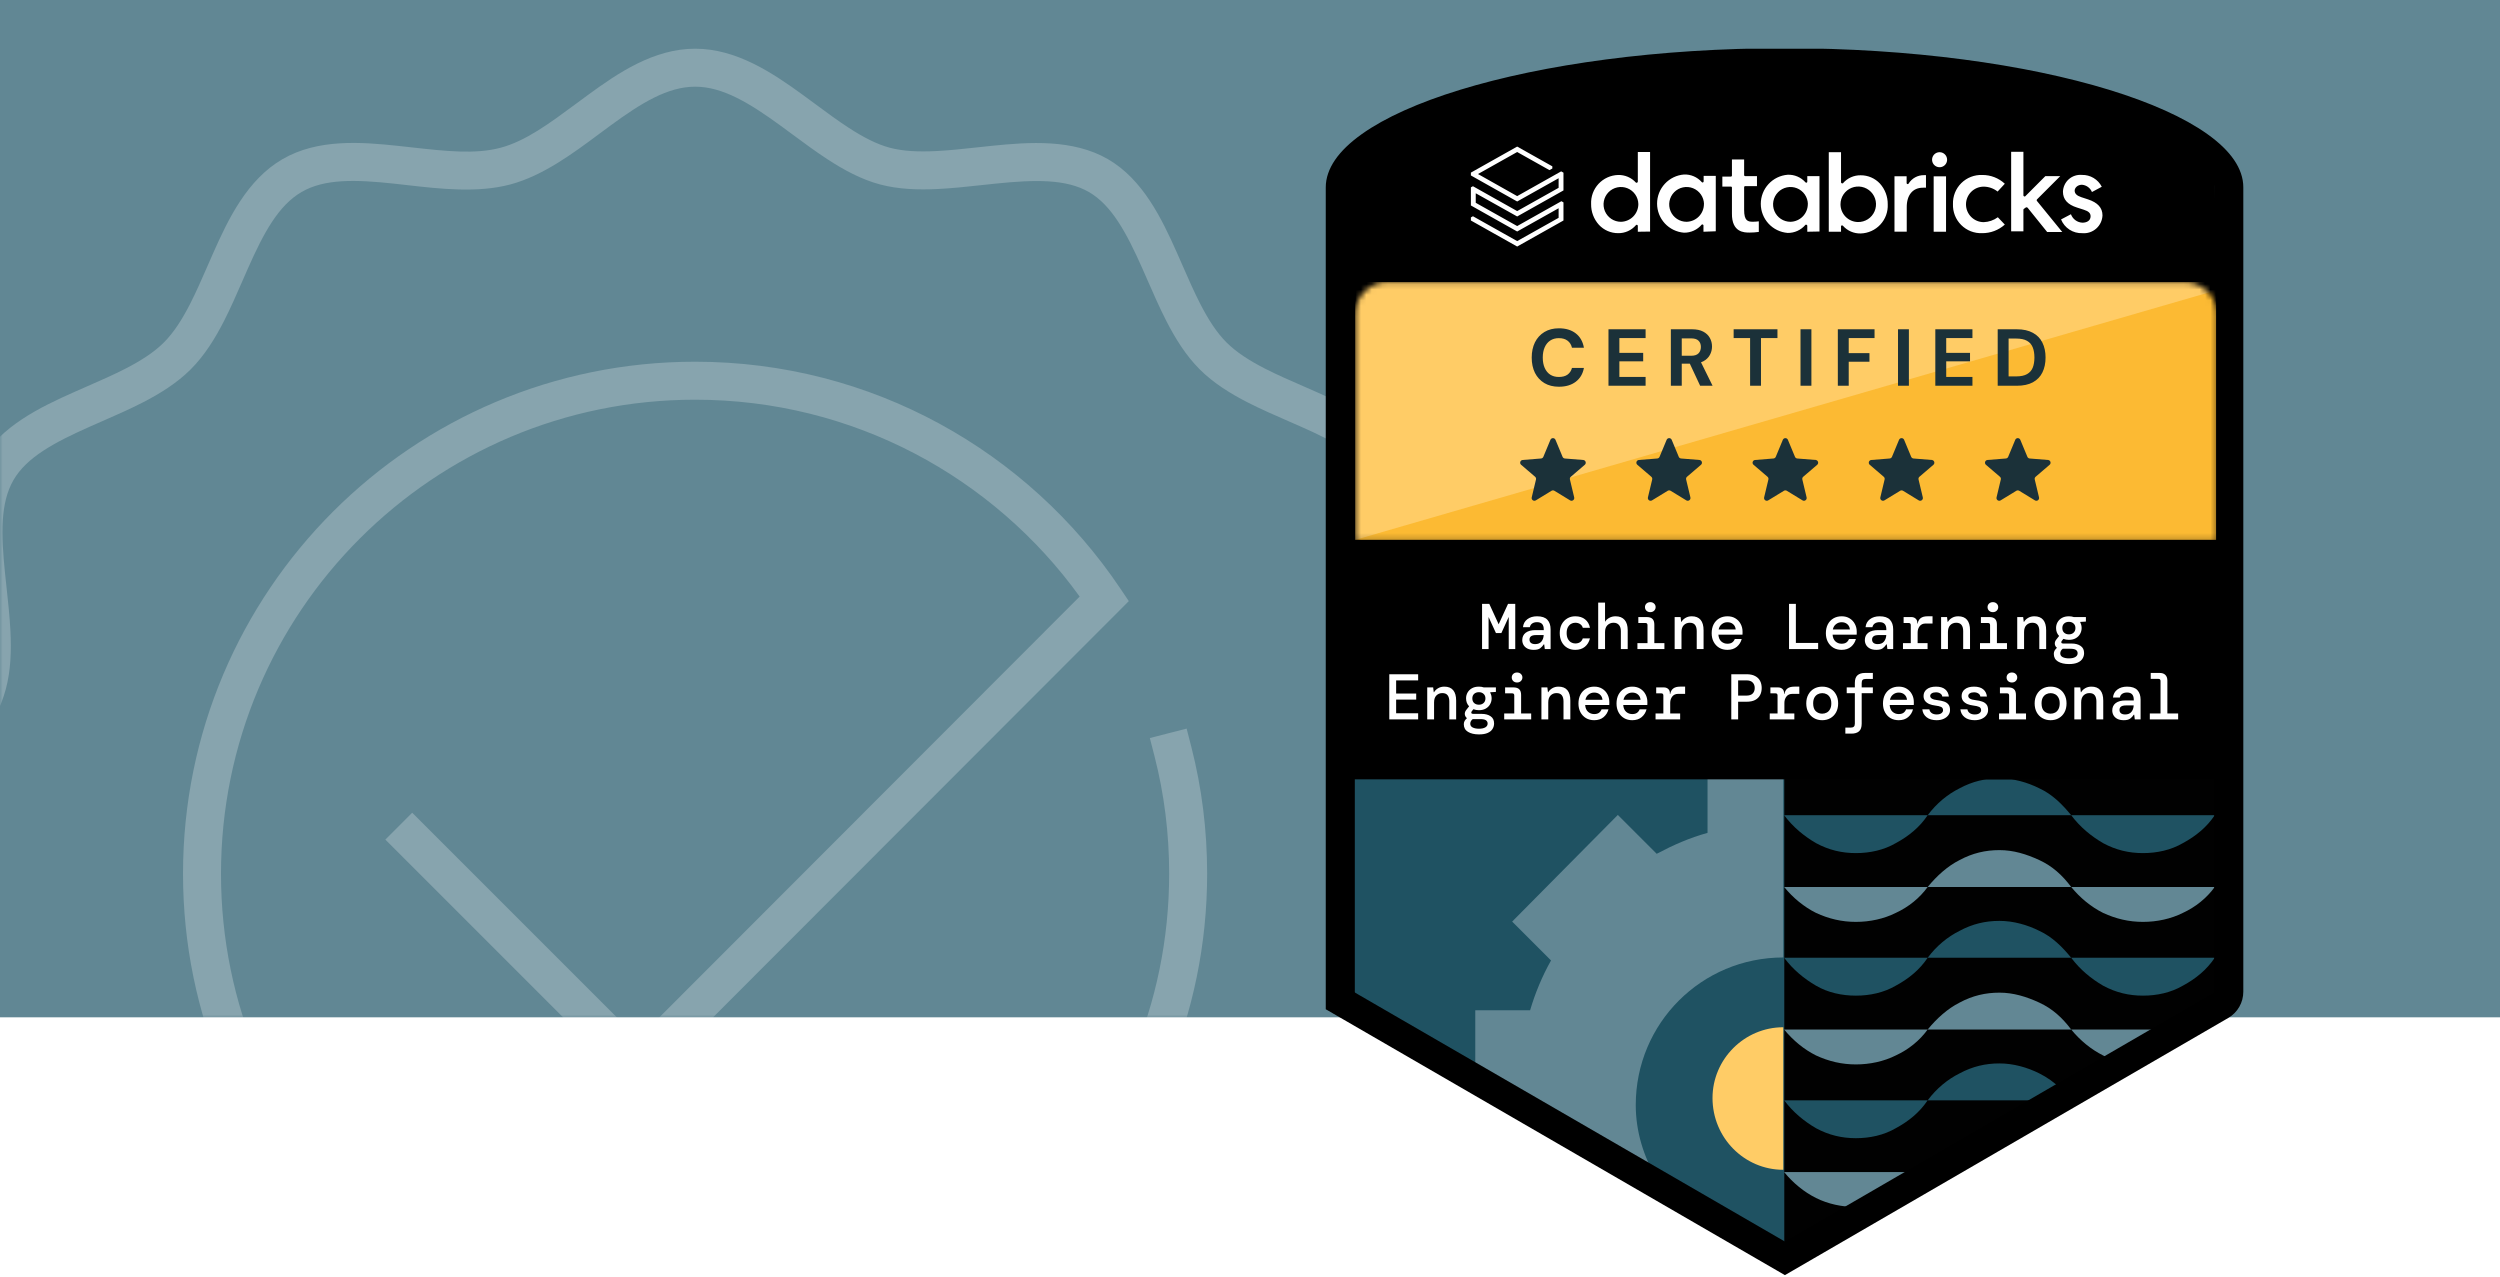
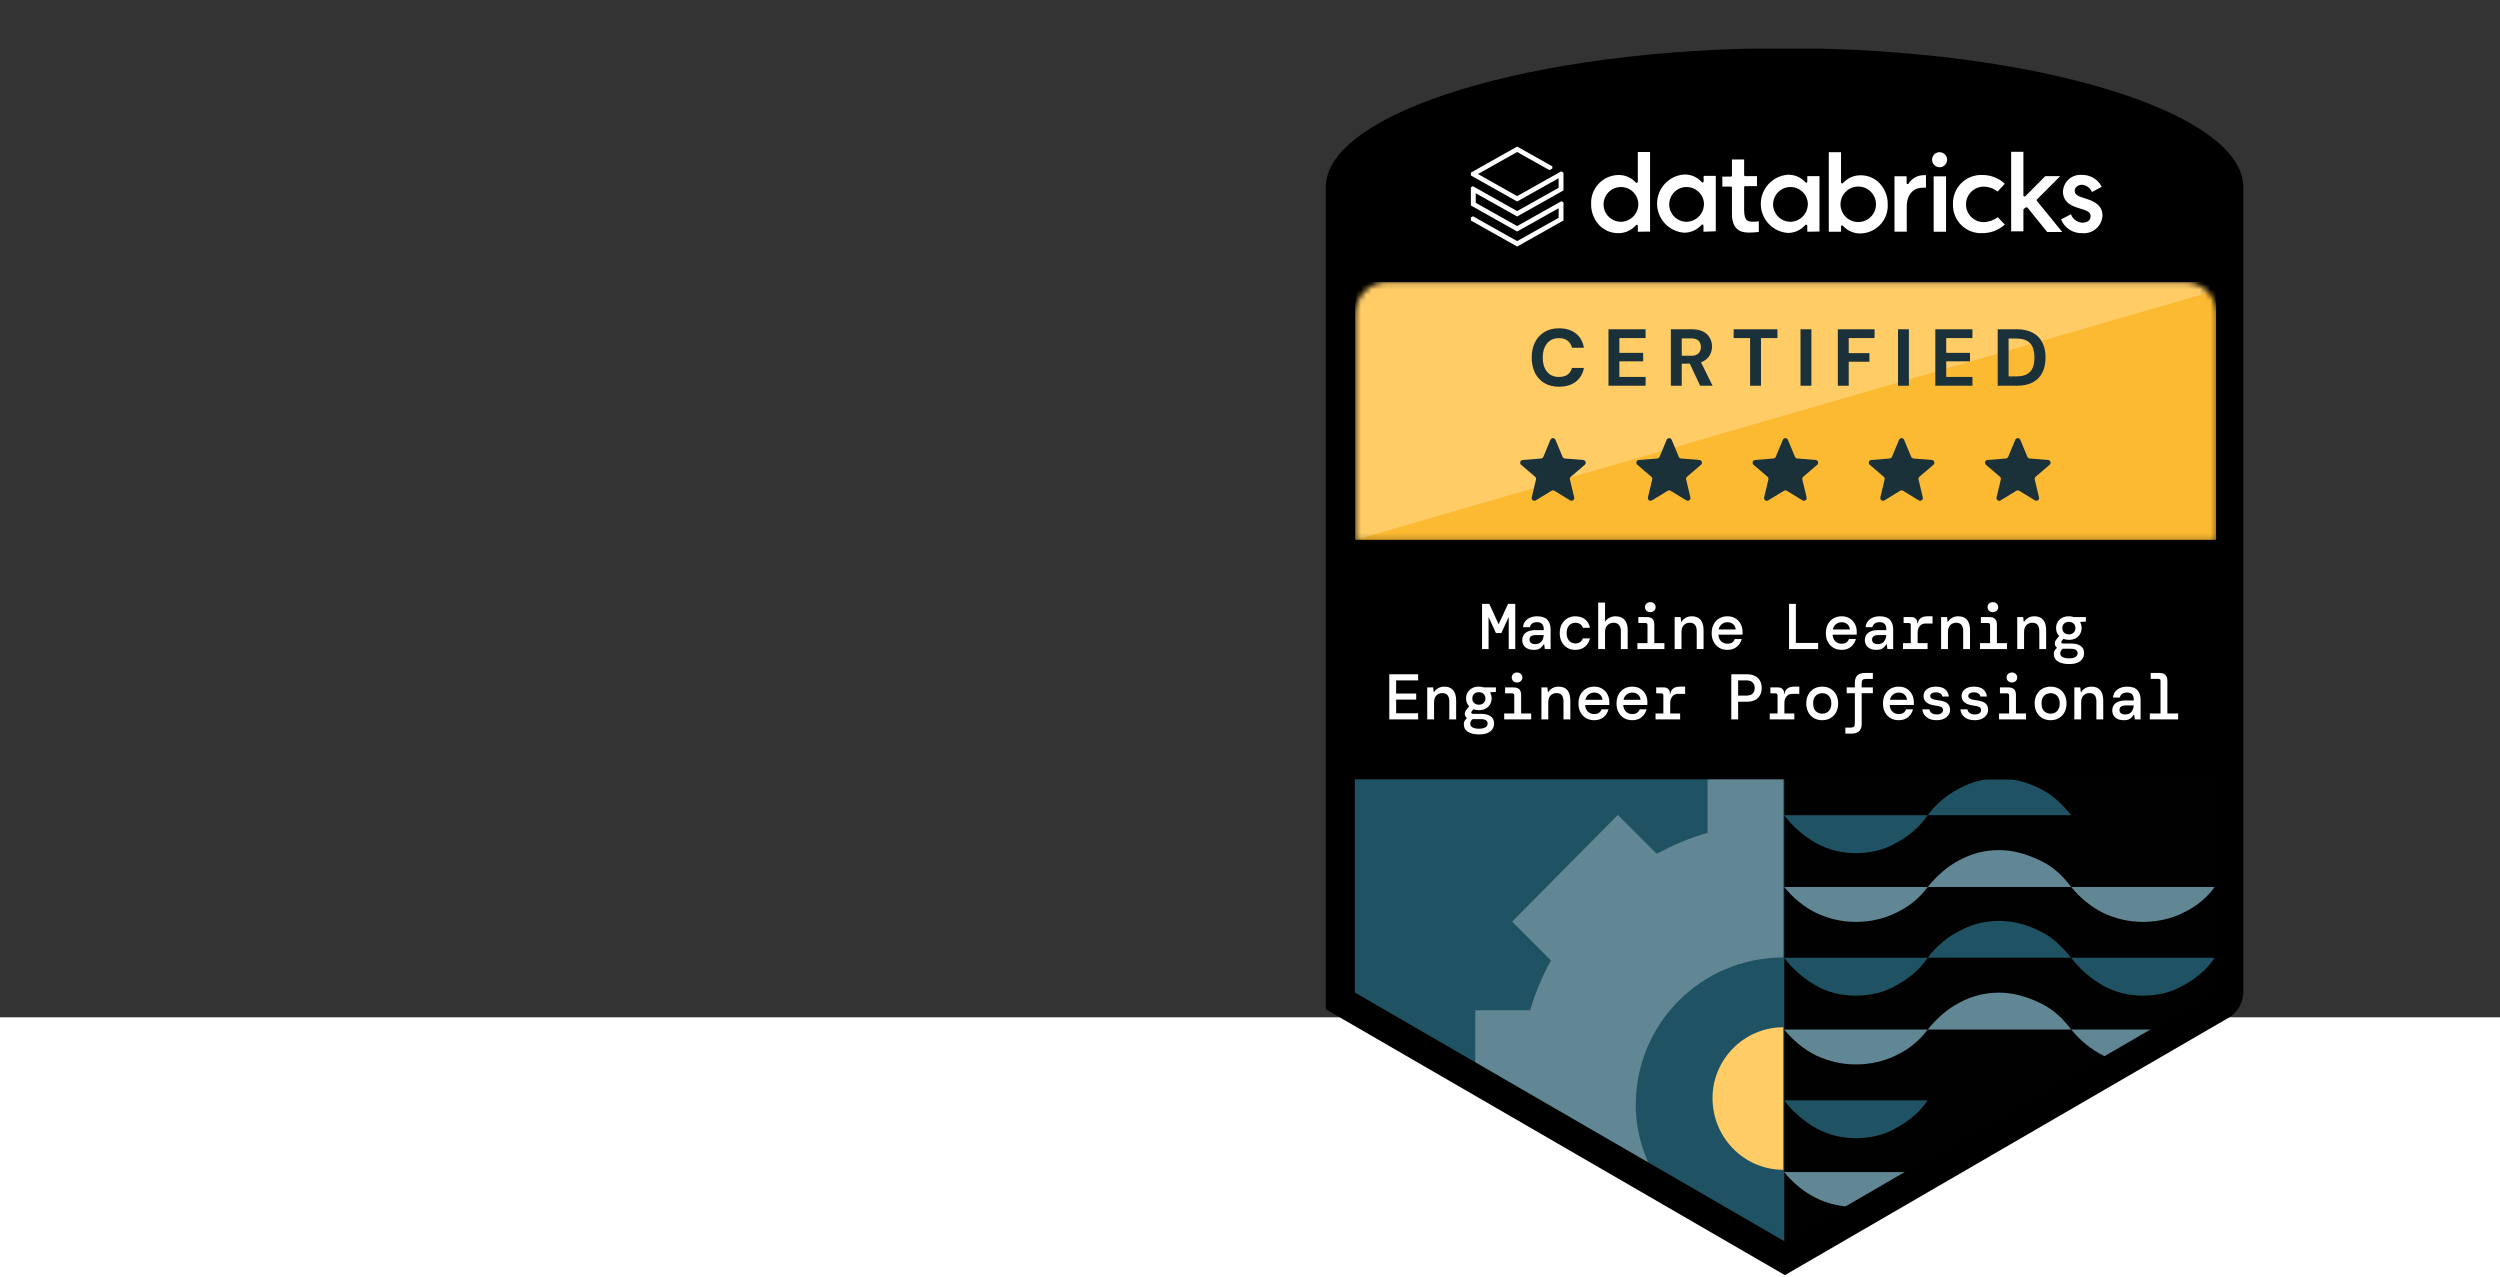
<svg xmlns="http://www.w3.org/2000/svg" width="462" height="236" viewBox="0 0 462 236" fill="none">
  <rect x="0" y="0" width="462" height="236" fill="#333333" stroke="none" />
  <g clip-path="url(#clip0_3192_279)">
-     <rect width="462" height="236" fill="#618794" />
    <mask id="mask0_3192_279" style="mask-type:alpha" maskUnits="userSpaceOnUse" x="0" y="0" width="462" height="188">
-       <rect x="6.10352e-05" width="462" height="188" fill="#D9D9D9" />
-     </mask>
+       </mask>
    <g mask="url(#mask0_3192_279)">
      <g opacity="0.24">
        <path fill-rule="evenodd" clip-rule="evenodd" d="M110.776 24.713C105.903 28.34 100.357 32.468 94.329 34.082C88.284 35.702 81.344 34.907 75.254 34.211C74.42 34.115 73.602 34.022 72.804 33.936C65.666 33.173 59.983 33.014 55.731 35.483C51.47 37.956 48.74 43.007 45.823 49.591C45.496 50.329 45.166 51.087 44.83 51.857C43.75 54.336 42.618 56.933 41.385 59.346C39.755 62.535 37.812 65.689 35.25 68.25C32.69 70.81 29.532 72.761 26.337 74.399C23.907 75.645 21.292 76.789 18.796 77.881C18.037 78.214 17.288 78.541 16.56 78.865C9.951 81.803 4.911 84.53 2.486 88.725C0.058 92.926 0.191 98.711 0.929 105.925C1.015 106.761 1.108 107.617 1.202 108.486C1.493 111.161 1.797 113.952 1.929 116.625C2.106 120.192 2.003 123.879 1.083 127.326C0.161 130.783 -1.594 134.006 -3.531 136.98C-4.958 139.171 -6.592 141.38 -8.158 143.498C-8.696 144.226 -9.226 144.943 -9.737 145.645C-13.956 151.439 -16.98 156.398 -16.98 161.474C-16.98 166.545 -13.991 171.404 -9.787 177.147C-9.302 177.809 -8.8 178.484 -8.287 179.173C-4.66 184.046 -0.532 189.592 1.082 195.62C2.702 201.665 1.907 208.605 1.211 214.695C1.115 215.529 1.022 216.347 0.936 217.145C0.173 224.283 0.014 229.965 2.483 234.218C4.956 238.479 10.007 241.208 16.591 244.126C17.329 244.453 18.087 244.783 18.857 245.119C21.337 246.199 23.933 247.331 26.346 248.564C29.535 250.194 32.689 252.137 35.25 254.698C37.81 257.259 39.761 260.417 41.399 263.612C42.645 266.041 43.789 268.656 44.881 271.153C45.214 271.912 45.541 272.66 45.865 273.389C48.803 279.998 51.53 285.038 55.725 287.463C59.926 289.891 65.711 289.758 72.925 289.02C73.761 288.934 74.618 288.841 75.486 288.747C78.161 288.456 80.953 288.152 83.625 288.02C87.192 287.843 90.879 287.945 94.326 288.866C97.783 289.788 101.007 291.543 103.98 293.48C106.171 294.907 108.38 296.54 110.498 298.106C111.226 298.645 111.943 299.175 112.646 299.686C118.439 303.905 123.399 306.929 128.474 306.929C133.545 306.929 138.404 303.94 144.147 299.735C144.809 299.251 145.484 298.749 146.173 298.236C151.046 294.609 156.592 290.481 162.62 288.866C168.665 287.247 175.605 288.041 181.695 288.738C182.529 288.834 183.347 288.927 184.145 289.013C191.283 289.776 196.965 289.935 201.218 287.466C205.479 284.993 208.209 279.941 211.126 273.358C211.453 272.62 211.783 271.862 212.119 271.092C213.199 268.613 214.331 266.016 215.564 263.603C217.194 260.414 219.137 257.26 221.699 254.698C224.26 252.137 227.415 250.195 230.605 248.567C233.013 247.337 235.607 246.208 238.083 245.13C238.856 244.794 239.618 244.462 240.359 244.134C246.941 241.221 251.991 238.491 254.464 234.222C256.891 230.021 256.758 224.237 256.02 217.023C255.934 216.187 255.841 215.331 255.747 214.462C255.456 211.788 255.152 208.996 255.02 206.324C254.843 202.756 254.945 199.07 255.866 195.622C256.788 192.166 258.543 188.942 260.48 185.969C261.907 183.778 263.54 181.569 265.106 179.451C265.645 178.723 266.175 178.005 266.686 177.303C270.905 171.51 273.929 166.55 273.929 161.474C273.929 156.404 270.94 151.545 266.735 145.802C266.251 145.14 265.749 144.465 265.236 143.776C261.609 138.903 257.481 133.357 255.867 127.329C254.247 121.284 255.041 114.343 255.738 108.254C255.834 107.42 255.927 106.602 256.013 105.804C256.776 98.666 256.935 92.983 254.466 88.731C251.993 84.47 246.941 81.74 240.358 78.823C239.62 78.496 238.862 78.165 238.092 77.83C235.612 76.749 233.016 75.618 230.603 74.385C227.414 72.755 224.26 70.812 221.699 68.25C219.138 65.69 217.188 62.532 215.55 59.337C214.304 56.907 213.159 54.292 212.067 51.796C211.735 51.036 211.408 50.288 211.084 49.559C208.146 42.951 205.419 37.911 201.224 35.486C197.023 33.058 191.238 33.191 184.023 33.929C183.188 34.015 182.331 34.108 181.463 34.202C178.788 34.493 175.996 34.797 173.324 34.929C169.756 35.106 166.07 35.003 162.622 34.083C159.166 33.16 155.942 31.406 152.969 29.469C150.778 28.042 148.569 26.408 146.451 24.843C145.723 24.304 145.005 23.774 144.303 23.262C138.51 19.044 133.55 16.02 128.474 16.02C123.404 16.02 118.545 19.009 112.802 23.213C112.14 23.698 111.465 24.2 110.776 24.713ZM108.655 17.549C114.22 13.476 120.816 9 128.474 9C136.128 9 142.822 13.5 148.436 17.588C149.234 18.169 150.01 18.743 150.772 19.306C152.838 20.833 154.799 22.283 156.801 23.587C159.512 25.353 162.016 26.655 164.433 27.3C166.859 27.948 169.71 28.079 172.977 27.918C175.424 27.797 177.919 27.525 180.538 27.241C181.446 27.142 182.368 27.042 183.309 26.945C190.223 26.238 198.29 25.682 204.737 29.408C211.188 33.137 214.686 40.382 217.498 46.708C217.862 47.525 218.214 48.331 218.562 49.125C219.635 51.577 220.658 53.914 221.796 56.133C223.29 59.046 224.847 61.471 226.662 63.286C228.477 65.101 230.895 66.65 233.798 68.134C236 69.259 238.316 70.269 240.749 71.329C241.554 71.68 242.372 72.037 243.202 72.405C249.53 75.209 256.763 78.704 260.538 85.207C264.317 91.718 263.727 99.69 262.993 106.551C262.901 107.407 262.807 108.249 262.715 109.077C262.011 115.38 261.4 120.854 262.648 125.513C263.887 130.142 267.109 134.496 270.838 139.536C271.35 140.229 271.872 140.934 272.4 141.655C276.473 147.22 280.949 153.816 280.949 161.474C280.949 169.128 276.449 175.822 272.361 181.436C271.78 182.234 271.206 183.01 270.643 183.772C269.116 185.838 267.666 187.799 266.362 189.801C264.596 192.512 263.293 195.016 262.648 197.433C262.001 199.859 261.869 202.71 262.031 205.977C262.152 208.424 262.424 210.919 262.708 213.538C262.807 214.446 262.907 215.368 263.003 216.309C263.71 223.223 264.267 231.29 260.541 237.737L260.539 237.739C256.765 244.256 249.53 247.751 243.201 250.553C242.366 250.923 241.544 251.281 240.735 251.633C238.307 252.69 235.995 253.697 233.796 254.819C230.893 256.301 228.476 257.848 226.662 259.662C224.848 261.477 223.299 263.895 221.815 266.798C220.69 269 219.68 271.317 218.619 273.749C218.268 274.554 217.912 275.372 217.544 276.202C214.74 282.53 211.245 289.763 204.742 293.538C198.231 297.317 190.259 296.727 183.398 295.993C182.542 295.901 181.7 295.807 180.872 295.715C174.569 295.011 169.095 294.4 164.436 295.648C159.807 296.887 155.453 300.109 150.413 303.838C149.72 304.35 149.015 304.872 148.294 305.4C142.729 309.473 136.133 313.949 128.474 313.949C120.821 313.949 114.127 309.449 108.513 305.361C107.715 304.78 106.939 304.206 106.176 303.642C104.111 302.116 102.15 300.666 100.148 299.362C97.436 297.595 94.933 296.293 92.516 295.648C90.09 295.001 87.239 294.869 83.972 295.031C81.525 295.152 79.03 295.423 76.411 295.708C75.503 295.807 74.58 295.907 73.64 296.003C66.726 296.71 58.659 297.267 52.212 293.541C45.761 289.812 42.263 282.567 39.451 276.241C39.087 275.424 38.734 274.618 38.387 273.824C37.314 271.372 36.291 269.035 35.153 266.815C33.659 263.903 32.102 261.478 30.287 259.662C28.472 257.848 26.054 256.299 23.151 254.815C20.949 253.689 18.632 252.68 16.2 251.619C15.395 251.268 14.577 250.912 13.747 250.544C7.419 247.74 0.186 244.245 -3.589 237.742C-7.368 231.231 -6.778 223.259 -6.044 216.398C-5.952 215.542 -5.858 214.7 -5.766 213.872C-5.062 207.569 -4.451 202.095 -5.699 197.436C-6.938 192.807 -10.16 188.453 -13.889 183.413C-14.401 182.72 -14.923 182.015 -15.451 181.294C-19.524 175.729 -24 169.133 -24 161.474C-24 153.821 -19.5 147.127 -15.412 141.513C-14.831 140.715 -14.257 139.939 -13.694 139.176C-12.167 137.111 -10.717 135.15 -9.413 133.148C-7.647 130.436 -6.345 127.933 -5.699 125.516C-5.052 123.09 -4.92 120.239 -5.082 116.972C-5.203 114.525 -5.475 112.03 -5.759 109.411C-5.858 108.503 -5.958 107.58 -6.054 106.64C-6.761 99.726 -7.318 91.659 -3.592 85.212C0.137 78.761 7.382 75.263 13.708 72.451C14.525 72.087 15.331 71.734 16.125 71.387C18.577 70.314 20.914 69.291 23.134 68.153C26.046 66.659 28.471 65.102 30.287 63.286C32.101 61.472 33.65 59.054 35.134 56.151C36.259 53.949 37.269 51.633 38.33 49.2C38.681 48.395 39.037 47.577 39.405 46.747C42.209 40.419 45.704 33.186 52.207 29.411C58.718 25.632 66.69 26.222 73.551 26.956C74.407 27.048 75.249 27.142 76.077 27.234C82.38 27.938 87.854 28.549 92.513 27.301C97.142 26.061 101.496 22.84 106.536 19.111C107.229 18.599 107.934 18.077 108.655 17.549Z" fill="white" />
        <path fill-rule="evenodd" clip-rule="evenodd" d="M128.451 73.865C80.056 73.865 40.841 113.079 40.841 161.474C40.841 209.869 80.056 249.084 128.451 249.084C176.845 249.084 216.061 209.846 216.061 161.474C216.061 153.971 215.137 146.706 213.363 139.789L212.491 136.389L219.29 134.645L220.163 138.045C222.085 145.542 223.081 153.393 223.081 161.474C223.081 213.722 180.723 256.104 128.451 256.104C76.179 256.104 33.821 213.746 33.821 161.474C33.821 109.202 76.179 66.845 128.451 66.845C161.164 66.845 190.01 83.449 206.992 108.69L208.604 111.087L117.922 201.867L71.212 155.156L76.175 150.192L117.92 191.937L199.521 110.246C183.612 88.196 157.699 73.865 128.451 73.865Z" fill="white" />
      </g>
    </g>
    <rect y="188" width="462" height="68.604" fill="white" />
    <g clip-path="url(#clip1_3192_279)">
      <path d="M329.617 13.483C283.606 13.483 249.925 25.524 249.925 34.358V115.886H410.093L409.309 34.358C409.309 25.524 375.629 13.483 329.617 13.483Z" fill="black" />
      <path d="M247.763 125.53V183.371C247.763 184.476 248.316 185.397 249.237 185.95L330.104 232.738V125.53H247.763Z" fill="#1F5262" />
      <path d="M316.473 202.914C316.473 195.73 322.367 189.835 329.551 189.835V216.177C322.367 216.177 316.473 210.282 316.473 202.914Z" fill="#FFCC66" />
      <path d="M302.288 204.203C302.288 189.098 314.446 176.94 329.551 176.94C329.551 175.835 329.551 175.098 329.551 175.098V143.783H315.551V153.914C312.236 154.835 309.288 156.125 306.157 157.782L298.973 150.598L279.447 170.309L286.631 177.493C284.973 180.44 283.684 183.571 282.763 186.703H272.631V198.492L306.157 217.834C303.762 213.781 302.288 209.176 302.288 204.203Z" fill="#628794" />
      <path d="M329.735 232.738L410.418 185.95C411.339 185.397 411.892 184.476 411.892 183.371V125.53H329.735V232.738Z" fill="#010101" />
      <g clip-path="url(#clip2_3192_279)">
        <path d="M382.758 150.654C381.1 148.627 379.258 146.785 376.864 145.68C374.653 144.575 372.074 143.838 369.495 143.838C366.916 143.838 364.522 144.391 362.127 145.68C359.917 146.785 357.89 148.443 356.232 150.654H382.758Z" fill="#1F5262" />
        <path d="M329.707 150.653C331.365 152.864 333.391 154.522 335.601 155.811C337.996 157.101 340.391 157.653 342.97 157.653C345.548 157.653 348.127 157.101 350.338 155.811C352.733 154.522 354.759 152.864 356.232 150.653H329.707V150.653Z" fill="#1F5262" />
-         <path d="M382.758 150.653C384.416 152.864 386.443 154.522 388.653 155.811C391.048 157.101 393.442 157.653 396.021 157.653C398.6 157.653 401.179 157.101 403.39 155.811C405.784 154.522 407.811 152.864 409.284 150.653H382.758V150.653Z" fill="#1F5262" />
        <path d="M382.758 163.917C381.1 161.706 379.258 160.048 376.864 158.943C374.469 157.838 372.074 157.101 369.495 157.101C366.916 157.101 364.522 157.654 362.127 158.943C359.917 160.048 357.89 161.89 356.232 163.917H382.758Z" fill="#628794" />
        <path d="M329.707 163.917C331.365 165.943 333.391 167.601 335.601 168.706C337.996 169.811 340.391 170.364 342.97 170.364C345.548 170.364 348.127 169.811 350.338 168.706C352.733 167.601 354.759 165.943 356.232 163.917H329.707Z" fill="#628794" />
        <path d="M382.758 163.917C384.416 165.943 386.443 167.601 388.653 168.706C391.048 169.811 393.442 170.364 396.021 170.364C398.6 170.364 401.179 169.811 403.39 168.706C405.784 167.601 407.811 165.943 409.284 163.917H382.758Z" fill="#628794" />
        <path d="M382.758 176.995C381.1 174.969 379.258 173.127 376.864 172.021C374.653 170.916 372.074 170.179 369.495 170.179C366.916 170.179 364.522 170.732 362.127 172.021C359.917 173.127 357.89 174.784 356.232 176.995H382.758Z" fill="#1F5262" />
        <path d="M329.707 176.995C331.365 179.206 333.391 180.863 335.601 182.153C337.812 183.442 340.391 183.995 342.97 183.995C345.548 183.995 348.127 183.442 350.338 182.153C352.733 180.863 354.759 179.206 356.232 176.995H329.707Z" fill="#1F5262" />
        <path d="M382.758 176.995C384.416 179.206 386.443 180.863 388.653 182.153C391.048 183.442 393.442 183.995 396.021 183.995C398.6 183.995 401.179 183.442 403.39 182.153C405.784 180.863 407.811 179.206 409.284 176.995H382.758Z" fill="#1F5262" />
        <path d="M382.758 190.258C381.1 188.048 379.258 186.39 376.864 185.284C374.469 184.179 372.074 183.442 369.495 183.442C366.916 183.442 364.522 183.995 362.127 185.284C359.917 186.39 357.89 188.232 356.232 190.258H382.758Z" fill="#628794" />
        <path d="M329.707 190.258C331.365 192.284 333.391 193.942 335.601 195.047C337.996 196.152 340.391 196.705 342.97 196.705C345.548 196.705 348.127 196.152 350.338 195.047C352.733 193.942 354.759 192.284 356.232 190.258H329.707Z" fill="#628794" />
        <path d="M382.758 190.258C384.416 192.284 386.443 193.942 388.653 195.047C389.021 195.231 389.39 195.416 389.758 195.6L398.784 190.258H382.758V190.258Z" fill="#628794" />
-         <path d="M380.732 201.126C379.627 200.021 378.337 199.1 376.864 198.363C374.653 197.258 372.074 196.521 369.495 196.521C366.916 196.521 364.522 197.074 362.127 198.363C359.917 199.468 357.89 201.126 356.232 203.337H376.679L380.732 201.126Z" fill="#1F5262" />
        <path d="M329.707 203.336C331.365 205.547 333.391 207.205 335.601 208.494C337.996 209.784 340.391 210.336 342.97 210.336C345.548 210.336 348.127 209.784 350.338 208.494C352.733 207.205 354.759 205.547 356.232 203.336H329.707Z" fill="#1F5262" />
        <path d="M329.707 216.6C331.365 218.626 333.391 220.284 335.601 221.389C337.812 222.494 340.391 223.047 342.97 223.047C343.338 223.047 343.522 223.047 343.891 223.047L354.759 216.6H329.707Z" fill="#628794" />
      </g>
      <rect width="163.448" height="44.143" transform="translate(247.983 99.879)" fill="black" />
      <path d="M273.885 119.95V111.599H275.222L276.952 115.369L278.682 111.599H280.018V119.95H278.813V114.009L277.453 116.991H276.451L275.09 114.021V119.95H273.885ZM283.449 120.093C282.98 120.093 282.586 120.014 282.268 119.855C281.95 119.688 281.711 119.469 281.552 119.199C281.393 118.92 281.314 118.618 281.314 118.292C281.314 117.711 281.524 117.258 281.946 116.932C282.375 116.606 282.98 116.443 283.759 116.443H285.286V116.311C285.286 115.421 284.873 114.975 284.046 114.975C283.704 114.975 283.413 115.051 283.175 115.202C282.944 115.345 282.789 115.58 282.709 115.906H281.445C281.508 115.285 281.775 114.796 282.244 114.438C282.721 114.072 283.322 113.89 284.046 113.89C284.921 113.89 285.557 114.104 285.954 114.534C286.352 114.963 286.551 115.556 286.551 116.311V119.95H285.477L285.37 119.079H285.286C285.111 119.358 284.893 119.596 284.63 119.795C284.368 119.994 283.974 120.093 283.449 120.093ZM283.688 119.032C284.205 119.032 284.59 118.876 284.845 118.566C285.107 118.248 285.251 117.846 285.274 117.361H283.891C283.437 117.361 283.115 117.437 282.924 117.588C282.741 117.731 282.65 117.934 282.65 118.196C282.65 118.459 282.741 118.666 282.924 118.817C283.115 118.96 283.37 119.032 283.688 119.032ZM291.104 120.093C290.555 120.093 290.062 119.966 289.624 119.712C289.195 119.457 288.857 119.099 288.61 118.638C288.364 118.169 288.24 117.62 288.24 116.991C288.24 116.363 288.364 115.818 288.61 115.357C288.865 114.896 289.207 114.538 289.636 114.283C290.066 114.021 290.555 113.89 291.104 113.89C291.859 113.89 292.468 114.08 292.929 114.462C293.398 114.836 293.697 115.353 293.824 116.013H292.5C292.42 115.727 292.257 115.5 292.011 115.333C291.772 115.166 291.466 115.083 291.092 115.083C290.821 115.083 290.563 115.154 290.316 115.297C290.078 115.44 289.883 115.655 289.732 115.942C289.589 116.22 289.517 116.57 289.517 116.991C289.517 117.405 289.589 117.755 289.732 118.041C289.883 118.328 290.078 118.546 290.316 118.697C290.563 118.841 290.821 118.912 291.092 118.912C291.474 118.912 291.78 118.829 292.011 118.662C292.241 118.495 292.404 118.264 292.5 117.97H293.824C293.665 118.622 293.355 119.139 292.893 119.521C292.432 119.902 291.836 120.093 291.104 120.093ZM295.346 119.95V111.36H296.611V114.916C296.77 114.621 297.025 114.379 297.375 114.188C297.725 113.989 298.118 113.89 298.556 113.89C299.287 113.89 299.844 114.112 300.226 114.558C300.608 114.995 300.799 115.627 300.799 116.455V119.95H299.534V116.634C299.534 116.14 299.415 115.759 299.176 115.488C298.937 115.218 298.607 115.083 298.186 115.083C297.748 115.083 297.375 115.23 297.064 115.524C296.762 115.818 296.611 116.244 296.611 116.801V119.95H295.346ZM304.97 113.126C304.691 113.126 304.457 113.038 304.266 112.863C304.083 112.681 303.991 112.458 303.991 112.195C303.991 111.933 304.083 111.714 304.266 111.539C304.457 111.364 304.691 111.277 304.97 111.277C305.256 111.277 305.491 111.364 305.674 111.539C305.864 111.714 305.96 111.933 305.96 112.195C305.96 112.458 305.864 112.681 305.674 112.863C305.491 113.038 305.256 113.126 304.97 113.126ZM302.595 119.95V118.853H304.457V115.524C304.457 115.262 304.329 115.13 304.075 115.13H302.763V114.033H304.302C304.795 114.033 305.153 114.148 305.375 114.379C305.606 114.601 305.721 114.959 305.721 115.452V118.853H307.582V119.95H302.595ZM309.475 119.95V114.033H310.572L310.68 114.916H310.739C310.898 114.629 311.145 114.387 311.479 114.188C311.813 113.989 312.199 113.89 312.636 113.89C313.36 113.89 313.905 114.108 314.271 114.546C314.637 114.983 314.82 115.627 314.82 116.478V119.95H313.555V116.634C313.555 116.14 313.452 115.759 313.245 115.488C313.038 115.218 312.712 115.083 312.266 115.083C311.829 115.083 311.463 115.23 311.169 115.524C310.883 115.818 310.739 116.244 310.739 116.801V119.95H309.475ZM319.229 120.093C318.657 120.093 318.151 119.966 317.714 119.712C317.277 119.449 316.935 119.087 316.688 118.626C316.441 118.165 316.318 117.628 316.318 117.015C316.318 116.395 316.437 115.85 316.676 115.381C316.923 114.912 317.265 114.546 317.702 114.283C318.148 114.021 318.661 113.89 319.241 113.89C319.814 113.89 320.307 114.021 320.721 114.283C321.134 114.538 321.452 114.88 321.675 115.309C321.906 115.739 322.021 116.212 322.021 116.729C322.021 116.808 322.021 116.896 322.021 116.991C322.021 117.079 322.017 117.178 322.009 117.29H317.559C317.599 117.838 317.778 118.256 318.096 118.542C318.414 118.821 318.788 118.96 319.217 118.96C319.591 118.96 319.885 118.884 320.1 118.733C320.323 118.574 320.486 118.359 320.589 118.089H321.866C321.723 118.654 321.424 119.131 320.971 119.521C320.518 119.902 319.937 120.093 319.229 120.093ZM319.229 114.987C318.839 114.987 318.493 115.106 318.191 115.345C317.889 115.576 317.694 115.902 317.607 116.323H320.756C320.724 115.926 320.569 115.604 320.291 115.357C320.013 115.11 319.659 114.987 319.229 114.987ZM330.614 119.95V111.599H331.878V118.817H335.994V119.95H330.614ZM340.332 120.093C339.76 120.093 339.254 119.966 338.817 119.712C338.38 119.449 338.038 119.087 337.791 118.626C337.544 118.165 337.421 117.628 337.421 117.015C337.421 116.395 337.54 115.85 337.779 115.381C338.026 114.912 338.368 114.546 338.805 114.283C339.251 114.021 339.764 113.89 340.344 113.89C340.917 113.89 341.41 114.021 341.824 114.283C342.237 114.538 342.555 114.88 342.778 115.309C343.009 115.739 343.124 116.212 343.124 116.729C343.124 116.808 343.124 116.896 343.124 116.991C343.124 117.079 343.12 117.178 343.112 117.29H338.662C338.702 117.838 338.881 118.256 339.199 118.542C339.517 118.821 339.891 118.96 340.32 118.96C340.694 118.96 340.988 118.884 341.203 118.733C341.426 118.574 341.589 118.359 341.692 118.089H342.969C342.826 118.654 342.527 119.131 342.074 119.521C341.621 119.902 341.04 120.093 340.332 120.093ZM340.332 114.987C339.942 114.987 339.596 115.106 339.294 115.345C338.992 115.576 338.797 115.902 338.71 116.323H341.859C341.827 115.926 341.672 115.604 341.394 115.357C341.116 115.11 340.762 114.987 340.332 114.987ZM346.758 120.093C346.289 120.093 345.895 120.014 345.577 119.855C345.259 119.688 345.02 119.469 344.861 119.199C344.702 118.92 344.623 118.618 344.623 118.292C344.623 117.711 344.833 117.258 345.255 116.932C345.684 116.606 346.289 116.443 347.068 116.443H348.595V116.311C348.595 115.421 348.182 114.975 347.355 114.975C347.013 114.975 346.722 115.051 346.484 115.202C346.253 115.345 346.098 115.58 346.018 115.906H344.754C344.817 115.285 345.084 114.796 345.553 114.438C346.03 114.072 346.631 113.89 347.355 113.89C348.23 113.89 348.866 114.104 349.263 114.534C349.661 114.963 349.86 115.556 349.86 116.311V119.95H348.786L348.679 119.079H348.595C348.42 119.358 348.202 119.596 347.939 119.795C347.677 119.994 347.283 120.093 346.758 120.093ZM346.997 119.032C347.514 119.032 347.899 118.876 348.154 118.566C348.416 118.248 348.56 117.846 348.583 117.361H347.2C346.746 117.361 346.424 117.437 346.233 117.588C346.05 117.731 345.959 117.934 345.959 118.196C345.959 118.459 346.05 118.666 346.233 118.817C346.424 118.96 346.679 119.032 346.997 119.032ZM351.669 119.95V118.853H353.112V115.524C353.112 115.262 352.985 115.13 352.731 115.13H351.788V114.033H353.208C353.534 114.033 353.8 114.128 354.007 114.319C354.214 114.502 354.317 114.76 354.317 115.094V115.238H354.377C354.464 114.792 354.651 114.458 354.938 114.235C355.232 114.005 355.658 113.89 356.214 113.89H357.133V115.226H355.844C355.375 115.226 355.013 115.389 354.759 115.715C354.504 116.041 354.377 116.431 354.377 116.884V118.853H356.214V119.95H351.669ZM358.715 119.95V114.033H359.813L359.92 114.916H359.98C360.139 114.629 360.385 114.387 360.719 114.188C361.053 113.989 361.439 113.89 361.877 113.89C362.6 113.89 363.145 114.108 363.511 114.546C363.877 114.983 364.06 115.627 364.06 116.478V119.95H362.795V116.634C362.795 116.14 362.692 115.759 362.485 115.488C362.278 115.218 361.952 115.083 361.507 115.083C361.069 115.083 360.703 115.23 360.409 115.524C360.123 115.818 359.98 116.244 359.98 116.801V119.95H358.715ZM368.279 113.126C368 113.126 367.766 113.038 367.575 112.863C367.392 112.681 367.3 112.458 367.3 112.195C367.3 111.933 367.392 111.714 367.575 111.539C367.766 111.364 368 111.277 368.279 111.277C368.565 111.277 368.8 111.364 368.983 111.539C369.173 111.714 369.269 111.933 369.269 112.195C369.269 112.458 369.173 112.681 368.983 112.863C368.8 113.038 368.565 113.126 368.279 113.126ZM365.904 119.95V118.853H367.766V115.524C367.766 115.262 367.638 115.13 367.384 115.13H366.072V114.033H367.611C368.104 114.033 368.462 114.148 368.684 114.379C368.915 114.601 369.03 114.959 369.03 115.452V118.853H370.891V119.95H365.904ZM372.784 119.95V114.033H373.881L373.989 114.916H374.048C374.207 114.629 374.454 114.387 374.788 114.188C375.122 113.989 375.508 113.89 375.945 113.89C376.669 113.89 377.214 114.108 377.58 114.546C377.946 114.983 378.129 115.627 378.129 116.478V119.95H376.864V116.634C376.864 116.14 376.761 115.759 376.554 115.488C376.347 115.218 376.021 115.083 375.575 115.083C375.138 115.083 374.772 115.23 374.478 115.524C374.192 115.818 374.048 116.244 374.048 116.801V119.95H372.784ZM382.335 118.244C381.97 118.244 381.631 118.184 381.321 118.065L381.023 118.423C380.928 118.542 380.9 118.658 380.94 118.769C380.987 118.872 381.095 118.924 381.262 118.924H382.825C383.516 118.924 384.073 119.071 384.495 119.366C384.924 119.652 385.139 120.093 385.139 120.69C385.139 121.064 385.044 121.402 384.853 121.704C384.67 122.014 384.372 122.261 383.958 122.444C383.552 122.627 383.015 122.718 382.347 122.718C381.504 122.718 380.824 122.559 380.307 122.241C379.798 121.931 379.544 121.461 379.544 120.833C379.544 120.61 379.595 120.404 379.699 120.213C379.81 120.03 379.953 119.863 380.128 119.712C379.913 119.553 379.782 119.33 379.735 119.043C379.695 118.749 379.782 118.467 379.997 118.196L380.522 117.528C380.148 117.131 379.961 116.641 379.961 116.061C379.961 115.671 380.053 115.313 380.236 114.987C380.427 114.653 380.697 114.387 381.047 114.188C381.405 113.989 381.834 113.89 382.335 113.89C382.661 113.89 382.964 113.937 383.242 114.033H385.473V114.868L384.435 114.927V115.035C384.602 115.345 384.686 115.687 384.686 116.061C384.686 116.451 384.59 116.812 384.399 117.147C384.216 117.481 383.95 117.747 383.6 117.946C383.25 118.145 382.829 118.244 382.335 118.244ZM382.335 117.23C382.685 117.23 382.972 117.127 383.194 116.92C383.425 116.713 383.54 116.427 383.54 116.061C383.54 115.711 383.425 115.433 383.194 115.226C382.972 115.019 382.685 114.916 382.335 114.916C381.977 114.916 381.683 115.019 381.453 115.226C381.23 115.433 381.118 115.711 381.118 116.061C381.118 116.427 381.23 116.713 381.453 116.92C381.683 117.127 381.977 117.23 382.335 117.23ZM380.737 120.738C380.737 121.056 380.888 121.29 381.19 121.442C381.5 121.593 381.886 121.668 382.347 121.668C382.84 121.668 383.23 121.585 383.516 121.418C383.803 121.251 383.946 121.016 383.946 120.714C383.946 120.459 383.843 120.256 383.636 120.105C383.429 119.962 383.079 119.891 382.586 119.891H381.19C380.888 120.129 380.737 120.412 380.737 120.738ZM256.741 132.95V124.599H262.074V125.732H258.006V128.166H261.716V129.288H258.006V131.817H262.074V132.95H256.741ZM263.752 132.95V127.033H264.849L264.957 127.916H265.016C265.175 127.629 265.422 127.387 265.756 127.188C266.09 126.989 266.476 126.89 266.913 126.89C267.637 126.89 268.182 127.108 268.548 127.546C268.913 127.983 269.096 128.627 269.096 129.478V132.95H267.832V129.634C267.832 129.14 267.728 128.759 267.522 128.488C267.315 128.218 266.989 128.083 266.543 128.083C266.106 128.083 265.74 128.23 265.446 128.524C265.159 128.818 265.016 129.244 265.016 129.801V132.95H263.752ZM273.303 131.244C272.937 131.244 272.599 131.184 272.289 131.065L271.991 131.423C271.895 131.542 271.868 131.658 271.907 131.769C271.955 131.872 272.062 131.924 272.229 131.924H273.792C274.484 131.924 275.041 132.071 275.463 132.366C275.892 132.652 276.107 133.093 276.107 133.69C276.107 134.064 276.011 134.402 275.821 134.704C275.638 135.014 275.339 135.261 274.926 135.444C274.52 135.627 273.983 135.718 273.315 135.718C272.472 135.718 271.792 135.559 271.275 135.241C270.766 134.931 270.511 134.461 270.511 133.833C270.511 133.61 270.563 133.404 270.667 133.213C270.778 133.03 270.921 132.863 271.096 132.712C270.881 132.553 270.75 132.33 270.702 132.043C270.663 131.749 270.75 131.467 270.965 131.196L271.49 130.528C271.116 130.131 270.929 129.641 270.929 129.061C270.929 128.671 271.021 128.313 271.203 127.987C271.394 127.653 271.665 127.387 272.015 127.188C272.373 126.989 272.802 126.89 273.303 126.89C273.629 126.89 273.932 126.937 274.21 127.033H276.441V127.868L275.403 127.927V128.035C275.57 128.345 275.654 128.687 275.654 129.061C275.654 129.451 275.558 129.812 275.367 130.147C275.184 130.481 274.918 130.747 274.568 130.946C274.218 131.145 273.796 131.244 273.303 131.244ZM273.303 130.23C273.653 130.23 273.94 130.127 274.162 129.92C274.393 129.713 274.508 129.427 274.508 129.061C274.508 128.711 274.393 128.433 274.162 128.226C273.94 128.019 273.653 127.916 273.303 127.916C272.945 127.916 272.651 128.019 272.42 128.226C272.198 128.433 272.086 128.711 272.086 129.061C272.086 129.427 272.198 129.713 272.42 129.92C272.651 130.127 272.945 130.23 273.303 130.23ZM271.705 133.738C271.705 134.056 271.856 134.29 272.158 134.442C272.468 134.593 272.854 134.668 273.315 134.668C273.808 134.668 274.198 134.585 274.484 134.418C274.771 134.251 274.914 134.016 274.914 133.714C274.914 133.459 274.81 133.256 274.604 133.105C274.397 132.962 274.047 132.891 273.554 132.891H272.158C271.856 133.129 271.705 133.412 271.705 133.738ZM280.349 126.126C280.071 126.126 279.836 126.038 279.646 125.863C279.463 125.681 279.371 125.458 279.371 125.195C279.371 124.933 279.463 124.714 279.646 124.539C279.836 124.364 280.071 124.277 280.349 124.277C280.636 124.277 280.87 124.364 281.053 124.539C281.244 124.714 281.34 124.933 281.34 125.195C281.34 125.458 281.244 125.681 281.053 125.863C280.87 126.038 280.636 126.126 280.349 126.126ZM277.975 132.95V131.853H279.836V128.524C279.836 128.262 279.709 128.13 279.455 128.13H278.142V127.033H279.681C280.174 127.033 280.532 127.148 280.755 127.379C280.986 127.601 281.101 127.959 281.101 128.452V131.853H282.962V132.95H277.975ZM284.855 132.95V127.033H285.952L286.06 127.916H286.119C286.278 127.629 286.525 127.387 286.859 127.188C287.193 126.989 287.579 126.89 288.016 126.89C288.74 126.89 289.285 127.108 289.651 127.546C290.016 127.983 290.199 128.627 290.199 129.478V132.95H288.935V129.634C288.935 129.14 288.831 128.759 288.625 128.488C288.418 128.218 288.092 128.083 287.646 128.083C287.209 128.083 286.843 128.23 286.549 128.524C286.262 128.818 286.119 129.244 286.119 129.801V132.95H284.855ZM294.609 133.093C294.036 133.093 293.531 132.966 293.094 132.712C292.656 132.449 292.314 132.087 292.068 131.626C291.821 131.165 291.698 130.628 291.698 130.015C291.698 129.395 291.817 128.85 292.056 128.381C292.302 127.912 292.644 127.546 293.082 127.283C293.527 127.021 294.04 126.89 294.621 126.89C295.194 126.89 295.687 127.021 296.1 127.283C296.514 127.538 296.832 127.88 297.055 128.309C297.285 128.739 297.401 129.212 297.401 129.729C297.401 129.808 297.401 129.896 297.401 129.991C297.401 130.079 297.397 130.178 297.389 130.29H292.939C292.979 130.838 293.157 131.256 293.476 131.542C293.794 131.821 294.168 131.96 294.597 131.96C294.971 131.96 295.265 131.884 295.48 131.733C295.703 131.574 295.866 131.359 295.969 131.089H297.246C297.103 131.654 296.804 132.131 296.351 132.521C295.898 132.902 295.317 133.093 294.609 133.093ZM294.609 127.987C294.219 127.987 293.873 128.106 293.571 128.345C293.269 128.576 293.074 128.902 292.986 129.323H296.136C296.104 128.926 295.949 128.604 295.671 128.357C295.392 128.11 295.039 127.987 294.609 127.987ZM301.643 133.093C301.071 133.093 300.566 132.966 300.128 132.712C299.691 132.449 299.349 132.087 299.102 131.626C298.856 131.165 298.732 130.628 298.732 130.015C298.732 129.395 298.852 128.85 299.09 128.381C299.337 127.912 299.679 127.546 300.116 127.283C300.562 127.021 301.075 126.89 301.655 126.89C302.228 126.89 302.721 127.021 303.135 127.283C303.548 127.538 303.866 127.88 304.089 128.309C304.32 128.739 304.435 129.212 304.435 129.729C304.435 129.808 304.435 129.896 304.435 129.991C304.435 130.079 304.431 130.178 304.423 130.29H299.973C300.013 130.838 300.192 131.256 300.51 131.542C300.828 131.821 301.202 131.96 301.631 131.96C302.005 131.96 302.3 131.884 302.514 131.733C302.737 131.574 302.9 131.359 303.003 131.089H304.28C304.137 131.654 303.839 132.131 303.385 132.521C302.932 132.902 302.351 133.093 301.643 133.093ZM301.643 127.987C301.254 127.987 300.908 128.106 300.605 128.345C300.303 128.576 300.108 128.902 300.021 129.323H303.17C303.139 128.926 302.984 128.604 302.705 128.357C302.427 128.11 302.073 127.987 301.643 127.987ZM305.946 132.95V131.853H307.389V128.524C307.389 128.262 307.262 128.13 307.007 128.13H306.065V127.033H307.485C307.811 127.033 308.077 127.128 308.284 127.319C308.491 127.502 308.594 127.76 308.594 128.094V128.238H308.654C308.741 127.792 308.928 127.458 309.215 127.235C309.509 127.005 309.934 126.89 310.491 126.89H311.41V128.226H310.121C309.652 128.226 309.29 128.389 309.036 128.715C308.781 129.041 308.654 129.431 308.654 129.884V131.853H310.491V132.95H305.946ZM319.943 132.95V124.599H322.77C323.407 124.599 323.931 124.71 324.345 124.933C324.759 125.148 325.065 125.446 325.264 125.828C325.463 126.209 325.562 126.647 325.562 127.14C325.562 127.633 325.463 128.071 325.264 128.452C325.065 128.834 324.759 129.136 324.345 129.359C323.931 129.574 323.407 129.681 322.77 129.681H321.207V132.95H319.943ZM321.207 128.548H322.711C323.251 128.548 323.645 128.421 323.892 128.166C324.146 127.912 324.273 127.57 324.273 127.14C324.273 126.718 324.146 126.38 323.892 126.126C323.645 125.863 323.251 125.732 322.711 125.732H321.207V128.548ZM327.049 132.95V131.853H328.492V128.524C328.492 128.262 328.365 128.13 328.11 128.13H327.168V127.033H328.588C328.914 127.033 329.18 127.128 329.387 127.319C329.594 127.502 329.697 127.76 329.697 128.094V128.238H329.757C329.844 127.792 330.031 127.458 330.318 127.235C330.612 127.005 331.037 126.89 331.594 126.89H332.513V128.226H331.224C330.755 128.226 330.393 128.389 330.139 128.715C329.884 129.041 329.757 129.431 329.757 129.884V131.853H331.594V132.95H327.049ZM336.743 133.093C336.179 133.093 335.674 132.966 335.228 132.712C334.783 132.457 334.433 132.099 334.178 131.638C333.924 131.169 333.797 130.62 333.797 129.991C333.797 129.363 333.924 128.818 334.178 128.357C334.433 127.888 334.783 127.526 335.228 127.271C335.674 127.017 336.183 126.89 336.755 126.89C337.328 126.89 337.833 127.017 338.271 127.271C338.716 127.526 339.062 127.888 339.309 128.357C339.563 128.818 339.69 129.363 339.69 129.991C339.69 130.62 339.563 131.169 339.309 131.638C339.054 132.099 338.704 132.457 338.259 132.712C337.821 132.966 337.316 133.093 336.743 133.093ZM336.743 131.888C337.046 131.888 337.324 131.821 337.579 131.686C337.833 131.55 338.036 131.344 338.187 131.065C338.346 130.779 338.426 130.421 338.426 129.991C338.426 129.554 338.346 129.196 338.187 128.918C338.036 128.639 337.833 128.433 337.579 128.297C337.332 128.162 337.058 128.094 336.755 128.094C336.453 128.094 336.175 128.162 335.92 128.297C335.666 128.433 335.459 128.639 335.3 128.918C335.149 129.196 335.073 129.554 335.073 129.991C335.073 130.644 335.236 131.125 335.562 131.435C335.896 131.737 336.29 131.888 336.743 131.888ZM341.022 135.575V134.465H341.988C342.267 134.465 342.465 134.406 342.585 134.286C342.712 134.175 342.776 133.984 342.776 133.714V128.106H341.272V127.033H342.776V126.209C342.776 125.549 342.939 125.076 343.265 124.79C343.591 124.503 344.056 124.36 344.661 124.36H346.104V125.47H344.816C344.537 125.47 344.339 125.525 344.219 125.637C344.1 125.748 344.04 125.943 344.04 126.221V127.033H346.104V128.106H344.04V133.726C344.04 134.386 343.877 134.859 343.551 135.145C343.225 135.432 342.756 135.575 342.143 135.575H341.022ZM350.884 133.093C350.311 133.093 349.806 132.966 349.369 132.712C348.931 132.449 348.589 132.087 348.342 131.626C348.096 131.165 347.973 130.628 347.973 130.015C347.973 129.395 348.092 128.85 348.331 128.381C348.577 127.912 348.919 127.546 349.357 127.283C349.802 127.021 350.315 126.89 350.896 126.89C351.468 126.89 351.961 127.021 352.375 127.283C352.789 127.538 353.107 127.88 353.329 128.309C353.56 128.739 353.675 129.212 353.675 129.729C353.675 129.808 353.675 129.896 353.675 129.991C353.675 130.079 353.671 130.178 353.664 130.29H349.213C349.253 130.838 349.432 131.256 349.75 131.542C350.068 131.821 350.442 131.96 350.872 131.96C351.246 131.96 351.54 131.884 351.755 131.733C351.977 131.574 352.14 131.359 352.244 131.089H353.52C353.377 131.654 353.079 132.131 352.626 132.521C352.172 132.902 351.592 133.093 350.884 133.093ZM350.884 127.987C350.494 127.987 350.148 128.106 349.846 128.345C349.544 128.576 349.349 128.902 349.261 129.323H352.411C352.379 128.926 352.224 128.604 351.946 128.357C351.667 128.11 351.313 127.987 350.884 127.987ZM357.894 133.093C357.115 133.093 356.494 132.91 356.033 132.545C355.572 132.179 355.309 131.694 355.246 131.089H356.546C356.594 131.367 356.733 131.594 356.964 131.769C357.202 131.944 357.516 132.032 357.906 132.032C358.28 132.032 358.566 131.956 358.765 131.805C358.972 131.646 359.075 131.463 359.075 131.256C359.075 130.954 358.952 130.747 358.705 130.636C358.467 130.524 358.113 130.441 357.644 130.385C357.238 130.337 356.868 130.246 356.534 130.111C356.208 129.968 355.949 129.777 355.759 129.538C355.568 129.292 355.472 128.985 355.472 128.619C355.472 128.102 355.675 127.685 356.081 127.367C356.486 127.049 357.051 126.89 357.775 126.89C358.499 126.89 359.059 127.053 359.457 127.379C359.855 127.705 360.085 128.15 360.149 128.715H358.932C358.9 128.476 358.777 128.289 358.562 128.154C358.348 128.011 358.081 127.939 357.763 127.939C357.437 127.939 357.178 128.003 356.987 128.13C356.797 128.25 356.701 128.409 356.701 128.607C356.701 129.037 357.162 129.299 358.085 129.395C358.523 129.443 358.912 129.526 359.254 129.645C359.596 129.757 359.867 129.936 360.066 130.182C360.264 130.421 360.364 130.759 360.364 131.196C360.372 131.554 360.268 131.876 360.054 132.163C359.847 132.449 359.556 132.676 359.183 132.843C358.817 133.01 358.387 133.093 357.894 133.093ZM364.928 133.093C364.149 133.093 363.529 132.91 363.067 132.545C362.606 132.179 362.344 131.694 362.28 131.089H363.58C363.628 131.367 363.767 131.594 363.998 131.769C364.237 131.944 364.551 132.032 364.94 132.032C365.314 132.032 365.601 131.956 365.799 131.805C366.006 131.646 366.11 131.463 366.11 131.256C366.11 130.954 365.986 130.747 365.74 130.636C365.501 130.524 365.147 130.441 364.678 130.385C364.272 130.337 363.902 130.246 363.568 130.111C363.242 129.968 362.984 129.777 362.793 129.538C362.602 129.292 362.507 128.985 362.507 128.619C362.507 128.102 362.709 127.685 363.115 127.367C363.521 127.049 364.085 126.89 364.809 126.89C365.533 126.89 366.094 127.053 366.491 127.379C366.889 127.705 367.12 128.15 367.183 128.715H365.966C365.935 128.476 365.811 128.289 365.597 128.154C365.382 128.011 365.115 127.939 364.797 127.939C364.471 127.939 364.213 128.003 364.022 128.13C363.831 128.25 363.735 128.409 363.735 128.607C363.735 129.037 364.197 129.299 365.119 129.395C365.557 129.443 365.947 129.526 366.289 129.645C366.631 129.757 366.901 129.936 367.1 130.182C367.299 130.421 367.398 130.759 367.398 131.196C367.406 131.554 367.303 131.876 367.088 132.163C366.881 132.449 366.591 132.676 366.217 132.843C365.851 133.01 365.422 133.093 364.928 133.093ZM371.796 126.126C371.517 126.126 371.283 126.038 371.092 125.863C370.909 125.681 370.818 125.458 370.818 125.195C370.818 124.933 370.909 124.714 371.092 124.539C371.283 124.364 371.517 124.277 371.796 124.277C372.082 124.277 372.317 124.364 372.5 124.539C372.691 124.714 372.786 124.933 372.786 125.195C372.786 125.458 372.691 125.681 372.5 125.863C372.317 126.038 372.082 126.126 371.796 126.126ZM369.422 132.95V131.853H371.283V128.524C371.283 128.262 371.156 128.13 370.901 128.13H369.589V127.033H371.128C371.621 127.033 371.979 127.148 372.201 127.379C372.432 127.601 372.547 127.959 372.547 128.452V131.853H374.409V132.95H369.422ZM378.949 133.093C378.385 133.093 377.88 132.966 377.434 132.712C376.989 132.457 376.639 132.099 376.384 131.638C376.13 131.169 376.003 130.62 376.003 129.991C376.003 129.363 376.13 128.818 376.384 128.357C376.639 127.888 376.989 127.526 377.434 127.271C377.88 127.017 378.389 126.89 378.961 126.89C379.534 126.89 380.039 127.017 380.477 127.271C380.922 127.526 381.268 127.888 381.514 128.357C381.769 128.818 381.896 129.363 381.896 129.991C381.896 130.62 381.769 131.169 381.514 131.638C381.26 132.099 380.91 132.457 380.465 132.712C380.027 132.966 379.522 133.093 378.949 133.093ZM378.949 131.888C379.252 131.888 379.53 131.821 379.785 131.686C380.039 131.55 380.242 131.344 380.393 131.065C380.552 130.779 380.632 130.421 380.632 129.991C380.632 129.554 380.552 129.196 380.393 128.918C380.242 128.639 380.039 128.433 379.785 128.297C379.538 128.162 379.264 128.094 378.961 128.094C378.659 128.094 378.381 128.162 378.126 128.297C377.872 128.433 377.665 128.639 377.506 128.918C377.355 129.196 377.279 129.554 377.279 129.991C377.279 130.644 377.442 131.125 377.768 131.435C378.102 131.737 378.496 131.888 378.949 131.888ZM383.335 132.95V127.033H384.433L384.54 127.916H384.6C384.759 127.629 385.005 127.387 385.34 127.188C385.674 126.989 386.059 126.89 386.497 126.89C387.221 126.89 387.765 127.108 388.131 127.546C388.497 127.983 388.68 128.627 388.68 129.478V132.95H387.415V129.634C387.415 129.14 387.312 128.759 387.105 128.488C386.898 128.218 386.572 128.083 386.127 128.083C385.689 128.083 385.324 128.23 385.029 128.524C384.743 128.818 384.6 129.244 384.6 129.801V132.95H383.335ZM392.481 133.093C392.012 133.093 391.618 133.014 391.3 132.855C390.982 132.688 390.743 132.469 390.584 132.199C390.425 131.92 390.346 131.618 390.346 131.292C390.346 130.711 390.556 130.258 390.978 129.932C391.407 129.606 392.012 129.443 392.791 129.443H394.319V129.311C394.319 128.421 393.905 127.975 393.078 127.975C392.736 127.975 392.445 128.051 392.207 128.202C391.976 128.345 391.821 128.58 391.742 128.906H390.477C390.541 128.285 390.807 127.796 391.276 127.438C391.753 127.072 392.354 126.89 393.078 126.89C393.953 126.89 394.589 127.104 394.987 127.534C395.384 127.963 395.583 128.556 395.583 129.311V132.95H394.509L394.402 132.079H394.319C394.144 132.358 393.925 132.596 393.662 132.795C393.4 132.994 393.006 133.093 392.481 133.093ZM392.72 132.032C393.237 132.032 393.623 131.876 393.877 131.566C394.14 131.248 394.283 130.846 394.307 130.361H392.923C392.469 130.361 392.147 130.437 391.956 130.588C391.773 130.731 391.682 130.934 391.682 131.196C391.682 131.459 391.773 131.666 391.956 131.817C392.147 131.96 392.402 132.032 392.72 132.032ZM397.285 132.95V131.853H399.265V125.852C399.265 125.589 399.138 125.458 398.883 125.458H397.452V124.36H399.11C399.571 124.36 399.921 124.484 400.16 124.73C400.406 124.969 400.53 125.319 400.53 125.78V131.853H402.522V132.95H397.285Z" fill="white" />
      <path d="M329.795 11.593C353.008 11.593 373.934 14.551 388.964 19.157C396.496 21.465 402.4 24.143 406.36 26.965C410.401 29.846 411.885 32.472 411.879 34.603V183.278C411.879 183.786 411.747 184.286 411.494 184.727C411.242 185.169 410.879 185.536 410.441 185.794L329.849 232.542L249.122 185.794H249.123C248.685 185.536 248.322 185.169 248.07 184.727C247.817 184.286 247.685 183.786 247.685 183.278V34.61C247.685 32.476 249.177 29.846 253.224 26.965C257.189 24.143 263.097 21.465 270.63 19.157C285.664 14.55 306.588 11.593 329.795 11.593Z" stroke="black" stroke-width="5.369" />
      <g clip-path="url(#clip3_3192_279)">
        <mask id="mask1_3192_279" style="mask-type:alpha" maskUnits="userSpaceOnUse" x="250" y="52" width="160" height="48">
          <path d="M250.424 58.082C250.424 54.787 253.094 52.117 256.389 52.117H403.73C407.025 52.117 409.696 54.787 409.696 58.082V99.839H250.424V58.082Z" fill="white" />
        </mask>
        <g mask="url(#mask1_3192_279)">
          <rect x="249.171" y="42.572" width="162.255" height="73.373" fill="#FFCC66" />
          <path d="M409.696 53.608L249.171 100.137H409.696V53.608Z" fill="#FCBA33" />
        </g>
        <path d="M286.519 81.278C286.692 80.862 287.281 80.862 287.454 81.278L288.761 84.42C288.834 84.595 288.999 84.715 289.188 84.73L292.58 85.002C293.029 85.038 293.212 85.599 292.869 85.892L290.285 88.106C290.141 88.229 290.078 88.423 290.122 88.608L290.911 91.918C291.016 92.356 290.539 92.703 290.154 92.468L287.251 90.694C287.088 90.595 286.885 90.595 286.722 90.694L283.819 92.468C283.434 92.703 282.957 92.356 283.062 91.918L283.851 88.608C283.895 88.423 283.832 88.229 283.688 88.106L281.104 85.892C280.761 85.599 280.944 85.038 281.393 85.002L284.785 84.73C284.974 84.715 285.139 84.595 285.212 84.42L286.519 81.278Z" fill="#1B3139" />
        <path d="M307.994 81.278C308.167 80.862 308.756 80.862 308.929 81.278L310.236 84.42C310.309 84.595 310.474 84.715 310.663 84.73L314.055 85.002C314.504 85.038 314.686 85.599 314.344 85.892L311.76 88.106C311.616 88.229 311.553 88.423 311.597 88.608L312.386 91.918C312.491 92.356 312.014 92.703 311.629 92.468L308.726 90.694C308.563 90.595 308.359 90.595 308.197 90.694L305.293 92.468C304.909 92.703 304.432 92.356 304.537 91.918L305.326 88.608C305.37 88.423 305.307 88.229 305.163 88.106L302.579 85.892C302.236 85.599 302.418 85.038 302.868 85.002L306.26 84.73C306.449 84.715 306.614 84.595 306.687 84.42L307.994 81.278Z" fill="#1B3139" />
        <path d="M329.468 81.278C329.642 80.862 330.231 80.862 330.404 81.278L331.711 84.42C331.784 84.595 331.949 84.715 332.138 84.73L335.53 85.002C335.979 85.038 336.161 85.599 335.819 85.892L333.235 88.106C333.091 88.229 333.028 88.423 333.072 88.608L333.861 91.918C333.966 92.356 333.489 92.703 333.104 92.468L330.2 90.694C330.038 90.595 329.834 90.595 329.672 90.694L326.768 92.468C326.384 92.703 325.907 92.356 326.011 91.918L326.801 88.608C326.845 88.423 326.782 88.229 326.638 88.106L324.054 85.892C323.711 85.599 323.893 85.038 324.343 85.002L327.734 84.73C327.924 84.715 328.089 84.595 328.162 84.42L329.468 81.278Z" fill="#1B3139" />
        <path d="M350.943 81.278C351.116 80.862 351.706 80.862 351.879 81.278L353.186 84.42C353.259 84.595 353.424 84.715 353.613 84.73L357.005 85.002C357.454 85.038 357.636 85.599 357.294 85.892L354.71 88.106C354.565 88.229 354.502 88.423 354.547 88.608L355.336 91.918C355.441 92.356 354.964 92.703 354.579 92.468L351.675 90.694C351.513 90.595 351.309 90.595 351.147 90.694L348.243 92.468C347.859 92.703 347.382 92.356 347.486 91.918L348.276 88.608C348.32 88.423 348.257 88.229 348.113 88.106L345.528 85.892C345.186 85.599 345.368 85.038 345.818 85.002L349.209 84.73C349.399 84.715 349.564 84.595 349.637 84.42L350.943 81.278Z" fill="#1B3139" />
        <path d="M372.418 81.278C372.591 80.862 373.181 80.862 373.354 81.278L374.661 84.42C374.734 84.595 374.899 84.715 375.088 84.73L378.48 85.002C378.929 85.038 379.111 85.599 378.769 85.892L376.185 88.106C376.04 88.229 375.977 88.423 376.021 88.608L376.811 91.918C376.916 92.356 376.439 92.703 376.054 92.468L373.15 90.694C372.988 90.595 372.784 90.595 372.622 90.694L369.718 92.468C369.334 92.703 368.857 92.356 368.961 91.918L369.751 88.608C369.795 88.423 369.732 88.229 369.587 88.106L367.003 85.892C366.661 85.599 366.843 85.038 367.292 85.002L370.684 84.73C370.874 84.715 371.039 84.595 371.112 84.42L372.418 81.278Z" fill="#1B3139" />
        <path d="M288.086 71.468C287.052 71.468 286.157 71.244 285.402 70.796C284.646 70.339 284.065 69.708 283.657 68.903C283.259 68.087 283.06 67.148 283.06 66.084C283.06 65.02 283.259 64.081 283.657 63.265C284.065 62.45 284.646 61.814 285.402 61.356C286.157 60.899 287.052 60.67 288.086 60.67C289.359 60.67 290.398 60.984 291.203 61.61C292.008 62.236 292.51 63.121 292.709 64.264H290.502C290.373 63.708 290.104 63.275 289.697 62.967C289.289 62.649 288.747 62.49 288.071 62.49C287.455 62.49 286.923 62.639 286.475 62.937C286.038 63.225 285.7 63.638 285.461 64.175C285.223 64.702 285.103 65.338 285.103 66.084C285.103 66.82 285.223 67.456 285.461 67.993C285.7 68.53 286.038 68.942 286.475 69.231C286.923 69.519 287.455 69.663 288.071 69.663C288.747 69.663 289.284 69.519 289.682 69.231C290.089 68.932 290.363 68.52 290.502 67.993H292.709C292.51 69.076 292.008 69.927 291.203 70.543C290.398 71.159 289.359 71.468 288.086 71.468ZM297.247 71.289V60.849H304.107V62.475H299.26V65.204H303.66V66.77H299.26V69.663H304.107V71.289H297.247ZM308.775 71.289V60.849H312.667C313.512 60.849 314.208 60.993 314.755 61.282C315.302 61.57 315.71 61.958 315.978 62.445C316.246 62.922 316.381 63.454 316.381 64.041C316.381 64.598 316.246 65.12 315.978 65.607C315.719 66.084 315.317 66.472 314.77 66.77C314.223 67.058 313.517 67.202 312.652 67.202H310.788V71.289H308.775ZM314.188 71.289L312.041 66.695H314.218L316.485 71.289H314.188ZM310.788 65.741H312.548C313.154 65.741 313.602 65.592 313.89 65.293C314.178 64.995 314.323 64.603 314.323 64.115C314.323 63.628 314.178 63.245 313.89 62.967C313.612 62.679 313.164 62.535 312.548 62.535H310.788V65.741ZM323.418 71.289V62.475H320.376V60.849H328.473V62.475H325.431V71.289H323.418ZM332.734 71.289V60.849H334.747V71.289H332.734ZM339.631 71.289V60.849H346.416V62.475H341.644V65.264H345.476V66.844H341.644V71.289H339.631ZM350.751 71.289V60.849H352.764V71.289H350.751ZM357.647 71.289V60.849H364.507V62.475H359.661V65.204H364.06V66.77H359.661V69.663H364.507V71.289H357.647ZM369.175 71.289V60.849H372.68C373.893 60.849 374.892 61.068 375.678 61.506C376.473 61.933 377.059 62.539 377.437 63.325C377.825 64.1 378.019 65.015 378.019 66.069C378.019 67.123 377.825 68.043 377.437 68.828C377.059 69.603 376.473 70.21 375.678 70.647C374.892 71.075 373.893 71.289 372.68 71.289H369.175ZM371.189 69.559H372.576C373.431 69.559 374.102 69.419 374.589 69.141C375.086 68.863 375.439 68.465 375.648 67.948C375.856 67.421 375.961 66.795 375.961 66.069C375.961 65.333 375.856 64.707 375.648 64.19C375.439 63.663 375.086 63.26 374.589 62.982C374.102 62.704 373.431 62.564 372.576 62.564H371.189V69.559Z" fill="#1B3139" />
      </g>
      <path d="M302.669 42.826V41.733C302.668 41.692 302.655 41.653 302.631 41.62C302.607 41.587 302.574 41.563 302.536 41.55C302.498 41.537 302.456 41.536 302.417 41.547C302.378 41.558 302.344 41.581 302.319 41.612C301.914 42.084 301.41 42.461 300.842 42.717C300.275 42.972 299.659 43.099 299.037 43.089C298.37 43.092 297.709 42.957 297.097 42.691C296.485 42.426 295.935 42.036 295.482 41.547C294.531 40.496 294.015 39.124 294.038 37.707C294.007 37.025 294.112 36.343 294.348 35.702C294.584 35.061 294.945 34.473 295.41 33.973C295.876 33.473 296.436 33.071 297.059 32.79C297.682 32.509 298.354 32.355 299.037 32.336C299.653 32.32 300.266 32.437 300.833 32.681C301.4 32.925 301.907 33.288 302.319 33.748C302.35 33.771 302.389 33.783 302.428 33.783C302.467 33.783 302.506 33.771 302.537 33.748C302.576 33.734 302.609 33.709 302.633 33.675C302.656 33.642 302.669 33.602 302.669 33.562V28.092H304.933V42.794L302.669 42.826ZM302.767 37.707C302.754 37.074 302.555 36.459 302.193 35.939C301.832 35.419 301.326 35.017 300.737 34.783C300.148 34.55 299.504 34.495 298.884 34.627C298.265 34.758 297.698 35.07 297.255 35.522C296.811 35.974 296.512 36.547 296.393 37.169C296.274 37.791 296.341 38.434 296.586 39.018C296.832 39.602 297.244 40.1 297.771 40.451C298.299 40.802 298.918 40.989 299.551 40.989C300.41 40.972 301.228 40.618 301.829 40.005C302.431 39.391 302.767 38.566 302.767 37.707V37.707ZM314.8 42.826V41.733C314.815 41.689 314.813 41.641 314.795 41.599C314.777 41.556 314.744 41.522 314.702 41.503C314.669 41.483 314.631 41.472 314.592 41.472C314.554 41.472 314.516 41.483 314.483 41.503C314.081 41.98 313.578 42.362 313.011 42.621C312.443 42.88 311.825 43.01 311.201 43.002C309.848 42.896 308.584 42.283 307.662 41.287C306.74 40.29 306.228 38.983 306.228 37.625C306.228 36.268 306.74 34.96 307.662 33.964C308.584 32.967 309.848 32.355 311.201 32.249C311.818 32.223 312.433 32.336 313 32.578C313.568 32.82 314.075 33.186 314.483 33.649C314.509 33.68 314.544 33.703 314.582 33.715C314.621 33.726 314.663 33.726 314.702 33.715C314.739 33.7 314.772 33.674 314.795 33.641C314.818 33.608 314.831 33.569 314.833 33.529V32.501H317.075V42.739L314.8 42.826ZM314.899 37.707C314.886 37.074 314.686 36.459 314.325 35.939C313.964 35.419 313.457 35.017 312.868 34.783C312.28 34.55 311.635 34.495 311.016 34.627C310.396 34.758 309.829 35.07 309.386 35.522C308.943 35.974 308.643 36.547 308.524 37.169C308.405 37.791 308.473 38.434 308.718 39.018C308.963 39.602 309.375 40.1 309.903 40.451C310.43 40.802 311.049 40.989 311.682 40.989C312.539 40.969 313.355 40.614 313.954 40.001C314.553 39.388 314.888 38.564 314.888 37.707H314.899ZM333.987 42.826V41.733C333.99 41.693 333.979 41.653 333.958 41.62C333.936 41.586 333.904 41.561 333.867 41.547C333.834 41.526 333.796 41.516 333.758 41.516C333.719 41.516 333.681 41.526 333.648 41.547C333.246 42.023 332.743 42.405 332.175 42.664C331.608 42.923 330.99 43.053 330.366 43.045C329.013 42.939 327.749 42.327 326.828 41.331C325.906 40.334 325.394 39.026 325.394 37.669C325.394 36.312 325.906 35.004 326.828 34.007C327.749 33.011 329.013 32.398 330.366 32.293C330.983 32.268 331.597 32.381 332.165 32.623C332.733 32.865 333.239 33.23 333.648 33.693C333.674 33.724 333.709 33.747 333.748 33.758C333.787 33.77 333.828 33.77 333.867 33.758C333.903 33.743 333.934 33.717 333.956 33.684C333.977 33.651 333.988 33.612 333.987 33.572V32.544H336.241V42.783L333.987 42.826ZM334.097 37.707C334.084 37.074 333.884 36.459 333.523 35.939C333.162 35.419 332.655 35.017 332.066 34.783C331.478 34.55 330.833 34.495 330.214 34.627C329.594 34.758 329.027 35.07 328.584 35.522C328.141 35.974 327.841 36.547 327.722 37.169C327.603 37.791 327.671 38.434 327.916 39.018C328.161 39.602 328.573 40.1 329.101 40.451C329.628 40.802 330.247 40.989 330.881 40.989C331.738 40.969 332.553 40.614 333.152 40.001C333.751 39.388 334.086 38.564 334.086 37.707H334.097ZM340.222 41.798V42.826H337.958V28.125H340.222V33.682C340.222 33.723 340.235 33.762 340.259 33.796C340.282 33.829 340.315 33.854 340.354 33.868C340.387 33.886 340.425 33.895 340.463 33.895C340.501 33.895 340.539 33.886 340.573 33.868C340.977 33.396 341.481 33.019 342.049 32.763C342.616 32.508 343.232 32.381 343.854 32.391C344.521 32.387 345.18 32.521 345.792 32.785C346.404 33.048 346.955 33.436 347.409 33.922C348.358 34.974 348.874 36.346 348.853 37.762C348.886 38.445 348.781 39.128 348.546 39.77C348.311 40.413 347.95 41.002 347.485 41.503C347.019 42.004 346.458 42.408 345.835 42.689C345.212 42.971 344.538 43.126 343.854 43.144C343.237 43.16 342.623 43.042 342.056 42.796C341.489 42.551 340.983 42.184 340.573 41.722C340.532 41.68 340.477 41.657 340.419 41.656H340.354C340.319 41.665 340.288 41.683 340.263 41.708C340.238 41.733 340.22 41.764 340.212 41.798H340.222ZM343.34 41.032C343.992 41.046 344.633 40.864 345.181 40.512C345.729 40.159 346.16 39.651 346.418 39.053C346.677 38.455 346.751 37.793 346.632 37.152C346.513 36.511 346.206 35.92 345.75 35.455C345.293 34.989 344.709 34.67 344.071 34.538C343.432 34.406 342.769 34.467 342.166 34.713C341.562 34.96 341.046 35.38 340.682 35.921C340.318 36.462 340.124 37.099 340.124 37.751C340.124 38.608 340.459 39.431 341.058 40.045C341.657 40.658 342.472 41.013 343.329 41.032H343.34ZM355.373 34.688C355.555 34.669 355.738 34.669 355.92 34.688V32.369C355.793 32.355 355.664 32.355 355.537 32.369C354.97 32.363 354.411 32.504 353.914 32.778C353.418 33.052 353.001 33.45 352.704 33.933C352.682 33.97 352.649 33.998 352.609 34.014C352.57 34.029 352.526 34.032 352.485 34.021C352.445 34.009 352.409 33.985 352.383 33.951C352.358 33.918 352.344 33.877 352.343 33.835V32.577H350.1V42.816H352.365V38.331C352.343 36.034 353.492 34.688 355.351 34.688H355.373ZM357.342 32.588V42.826H359.628V32.588H357.342ZM358.436 28.125C358.161 28.125 357.893 28.207 357.664 28.359C357.436 28.512 357.258 28.729 357.153 28.983C357.047 29.236 357.02 29.516 357.074 29.785C357.127 30.055 357.259 30.302 357.454 30.497C357.648 30.691 357.896 30.823 358.165 30.877C358.435 30.93 358.714 30.903 358.968 30.798C359.222 30.693 359.439 30.515 359.591 30.286C359.744 30.058 359.825 29.789 359.825 29.514C359.825 29.15 359.682 28.799 359.426 28.54C359.17 28.28 358.823 28.131 358.458 28.125H358.436ZM366.323 32.336C365.608 32.307 364.895 32.426 364.228 32.685C363.56 32.944 362.954 33.338 362.446 33.842C361.938 34.346 361.539 34.95 361.274 35.615C361.01 36.28 360.885 36.992 360.908 37.707C360.881 38.422 361.001 39.136 361.262 39.802C361.524 40.468 361.92 41.073 362.427 41.578C362.933 42.084 363.539 42.479 364.206 42.739C364.873 42.999 365.586 43.118 366.301 43.089C367.847 43.102 369.341 42.536 370.491 41.503L369.2 40.147C368.443 40.703 367.536 41.019 366.597 41.054C365.726 41.054 364.892 40.709 364.276 40.093C363.661 39.478 363.315 38.643 363.315 37.773C363.315 36.903 363.661 36.068 364.276 35.452C364.892 34.837 365.726 34.491 366.597 34.491C367.527 34.501 368.428 34.821 369.156 35.399L370.491 33.955C369.36 32.902 367.868 32.323 366.323 32.336V32.336ZM374.418 38.309C374.46 38.292 374.507 38.292 374.549 38.309V38.309C374.603 38.314 374.653 38.337 374.692 38.374L378.312 42.87H381.102L376.42 37.127C376.388 37.091 376.37 37.045 376.37 36.996C376.37 36.948 376.388 36.901 376.42 36.865L380.73 32.555H377.973L374.254 36.285C374.223 36.306 374.187 36.317 374.15 36.317C374.113 36.317 374.077 36.306 374.046 36.285C374.01 36.27 373.979 36.244 373.957 36.211C373.936 36.178 373.925 36.139 373.926 36.099V28.049H371.661V42.75H373.926V38.768C373.927 38.711 373.95 38.656 373.991 38.615L374.418 38.309ZM384.799 43.089C385.263 43.131 385.73 43.078 386.173 42.934C386.615 42.79 387.024 42.557 387.374 42.25C387.723 41.943 388.007 41.569 388.208 41.149C388.408 40.729 388.522 40.272 388.54 39.807C388.54 38.407 387.665 37.434 385.86 36.843L384.624 36.438C383.793 36.165 383.399 35.771 383.399 35.235C383.399 34.699 383.946 34.141 384.745 34.141C385.147 34.173 385.532 34.316 385.859 34.553C386.185 34.791 386.439 35.114 386.593 35.487L388.409 34.513C388.067 33.84 387.541 33.277 386.893 32.89C386.244 32.503 385.5 32.307 384.745 32.325C384.308 32.285 383.868 32.334 383.451 32.47C383.034 32.606 382.649 32.825 382.321 33.115C381.992 33.405 381.726 33.759 381.539 34.156C381.352 34.552 381.248 34.983 381.233 35.421C381.233 36.843 382.086 37.806 383.826 38.353L385.084 38.757C385.981 39.042 386.342 39.392 386.342 39.971C386.342 40.847 385.532 41.153 384.843 41.153C384.372 41.135 383.917 40.976 383.537 40.697C383.157 40.419 382.869 40.032 382.71 39.589L380.883 40.551C381.195 41.326 381.739 41.985 382.44 42.439C383.141 42.893 383.965 43.12 384.799 43.089V43.089ZM323.311 42.98C323.885 42.98 324.459 42.94 325.028 42.859V40.901C324.665 40.948 324.3 40.974 323.934 40.978C323.015 40.978 322.315 40.825 322.315 38.79V34.59C322.315 34.539 322.334 34.491 322.369 34.454C322.404 34.418 322.451 34.396 322.501 34.393H324.689V32.544H322.501C322.451 32.541 322.404 32.52 322.369 32.483C322.334 32.446 322.315 32.398 322.315 32.347V29.471H320.062V32.435C320.062 32.461 320.057 32.486 320.047 32.51C320.037 32.534 320.022 32.556 320.004 32.574C319.986 32.592 319.964 32.607 319.94 32.617C319.916 32.627 319.891 32.632 319.865 32.632H318.29V34.48H319.865C319.891 34.48 319.916 34.486 319.94 34.495C319.964 34.505 319.986 34.52 320.004 34.538C320.022 34.556 320.037 34.578 320.047 34.602C320.057 34.626 320.062 34.651 320.062 34.677V39.446C320.018 42.98 322.359 42.98 323.311 42.98ZM288.032 34.71L280.375 39.009L272.203 34.415L271.82 34.623V37.97L280.375 42.783L288.032 38.484V40.256L280.375 44.555L272.203 39.961L271.82 40.179V40.748L280.375 45.561L288.929 40.748V37.401L288.546 37.182L280.375 41.776L272.717 37.477V35.716L280.375 40.004L288.929 35.191V31.91L288.502 31.669L280.375 36.242L273.133 32.161L280.375 28.092L286.337 31.439L286.873 31.144V30.739L280.375 27.086L271.82 31.899V32.424L280.375 37.237L288.032 32.938V34.71Z" fill="white" />
    </g>
  </g>
  <defs>
    <clipPath id="clip0_3192_279">
      <rect width="462" height="236" fill="white" />
    </clipPath>
    <clipPath id="clip1_3192_279">
      <rect width="170" height="227" fill="white" transform="translate(245 9)" />
    </clipPath>
    <clipPath id="clip2_3192_279">
      <rect width="79.762" height="79.209" fill="white" transform="translate(329.707 144.022)" />
    </clipPath>
    <clipPath id="clip3_3192_279">
      <rect width="159.133" height="47.678" fill="white" transform="translate(250.424 52.117)" />
    </clipPath>
  </defs>
</svg>